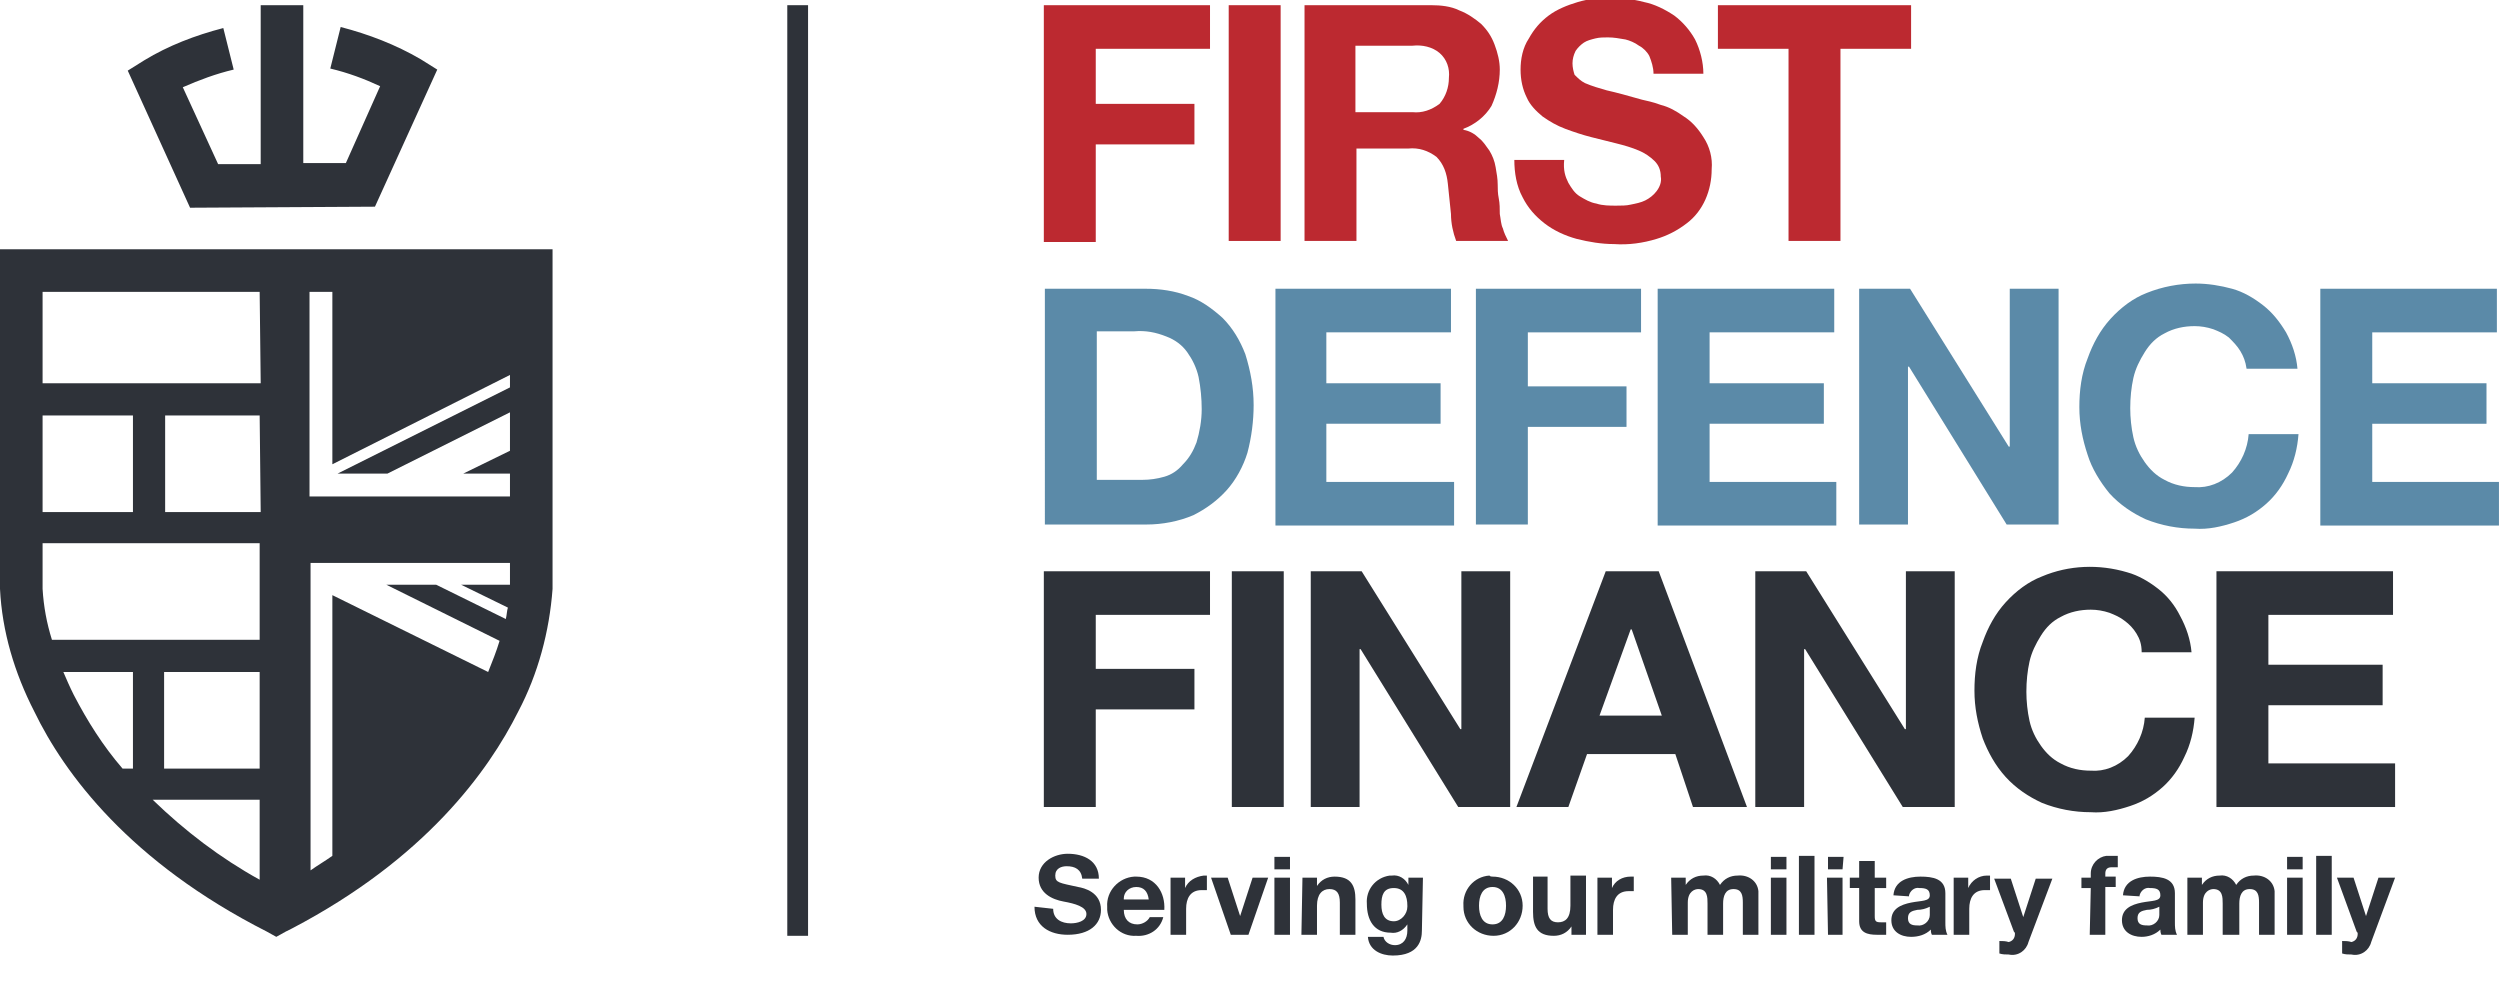
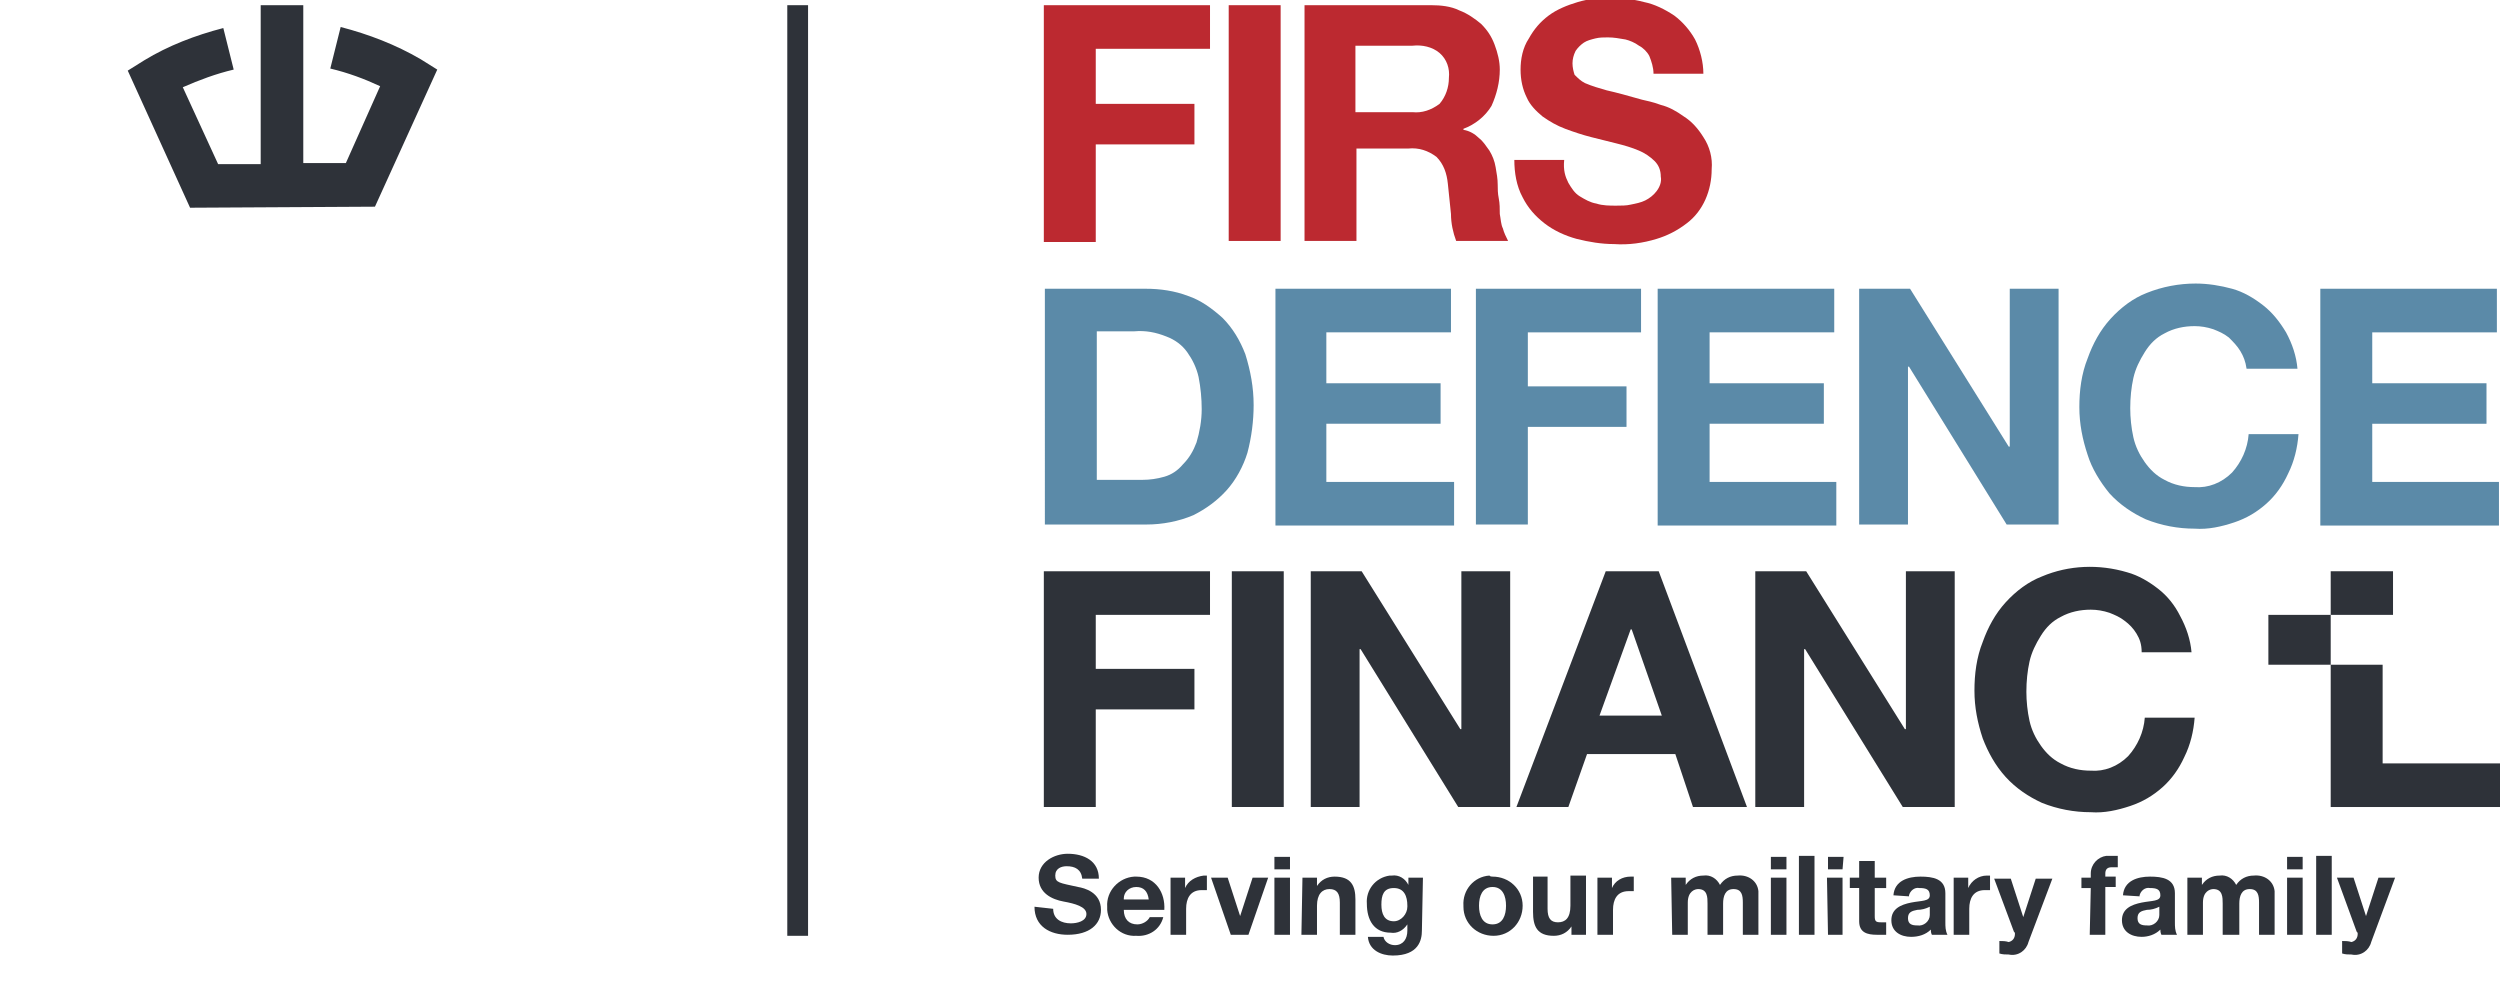
<svg xmlns="http://www.w3.org/2000/svg" version="1.1" id="Layer_1" x="0px" y="0px" viewBox="0 0 240.7 96.1" style="enable-background:new 0 0 240.7 96.1;" xml:space="preserve">
  <style type="text/css">
	.st0{fill:#BC2930;}
	.st1{fill:#5B8AA8;}
	.st2{fill:#2E3239;}
</style>
  <title>FDF logo — Colour</title>
  <g>
    <g id="Layer_6">
      <path class="st0" d="M116.5,0.5v4.2h-11V10h9.5v3.9h-9.5v9.4h-5V0.5H116.5z" />
      <path class="st0" d="M123.3,0.5v22.7h-5V0.5H123.3z" />
      <path class="st0" d="M137.8,0.5c0.9,0,1.9,0.1,2.7,0.5c0.8,0.3,1.5,0.8,2.1,1.3c0.6,0.6,1,1.2,1.3,2c0.3,0.8,0.5,1.6,0.5,2.4    c0,1.2-0.3,2.4-0.8,3.5c-0.6,1-1.6,1.8-2.7,2.2v0.1c0.6,0.1,1.1,0.4,1.5,0.8c0.4,0.3,0.7,0.8,1,1.2c0.3,0.5,0.5,1,0.6,1.6    c0.1,0.6,0.2,1.1,0.2,1.7c0,0.4,0,0.8,0.1,1.3s0.1,1,0.1,1.5c0.1,0.5,0.1,1,0.3,1.4c0.1,0.4,0.3,0.8,0.5,1.2h-5    c-0.3-0.8-0.5-1.7-0.5-2.6c-0.1-1-0.2-2-0.3-2.9c-0.1-1-0.4-1.9-1.1-2.6c-0.8-0.6-1.7-0.9-2.7-0.8h-5v8.9h-5V0.5H137.8z M136,10.8    c0.9,0.1,1.8-0.2,2.6-0.8c0.6-0.7,0.9-1.6,0.9-2.5c0.1-0.9-0.2-1.8-0.9-2.4c-0.7-0.6-1.7-0.8-2.6-0.7h-5.5v6.4H136z" />
      <path class="st0" d="M151,17.6c0.3,0.5,0.6,1,1.1,1.3c0.5,0.3,1,0.6,1.6,0.7c0.6,0.2,1.3,0.2,1.9,0.2c0.5,0,1,0,1.4-0.1    c0.5-0.1,1-0.2,1.4-0.4c0.4-0.2,0.8-0.5,1.1-0.9c0.3-0.4,0.5-0.9,0.4-1.4c0-0.6-0.2-1.1-0.6-1.5c-0.4-0.4-1-0.8-1.5-1    c-0.7-0.3-1.4-0.5-2.2-0.7c-0.8-0.2-1.6-0.4-2.4-0.6c-0.8-0.2-1.7-0.5-2.5-0.8c-0.8-0.3-1.5-0.7-2.2-1.2c-0.6-0.5-1.2-1.1-1.5-1.8    c-0.4-0.8-0.6-1.7-0.6-2.7c0-1,0.2-2.1,0.8-3c0.5-0.9,1.1-1.6,1.9-2.2c0.8-0.6,1.8-1,2.8-1.3c1-0.3,2-0.4,3-0.4    c1.1,0,2.3,0.1,3.4,0.4c1,0.2,2,0.7,2.9,1.3c0.8,0.6,1.5,1.4,2,2.3c0.5,1,0.8,2.2,0.8,3.3h-4.8c0-0.6-0.2-1.2-0.4-1.7    c-0.2-0.4-0.6-0.8-1-1c-0.4-0.3-0.9-0.5-1.3-0.6c-0.6-0.1-1.1-0.2-1.7-0.2c-0.4,0-0.8,0-1.2,0.1c-0.4,0.1-0.8,0.2-1.1,0.4    c-0.3,0.2-0.6,0.5-0.8,0.8c-0.2,0.4-0.3,0.8-0.3,1.2c0,0.4,0.1,0.8,0.2,1.1c0.3,0.3,0.6,0.6,1,0.8c0.7,0.3,1.4,0.5,2.1,0.7    c0.9,0.2,2,0.5,3.4,0.9c0.4,0.1,1,0.2,1.8,0.5c0.8,0.2,1.5,0.6,2.2,1.1c0.8,0.5,1.4,1.2,1.9,2c0.6,0.9,0.9,2,0.8,3.1    c0,1-0.2,2-0.6,2.9c-0.4,0.9-1,1.7-1.8,2.3c-0.9,0.7-1.9,1.2-2.9,1.5c-1.3,0.4-2.7,0.6-4.1,0.5c-1.2,0-2.4-0.2-3.6-0.5    c-1.1-0.3-2.2-0.8-3.1-1.5c-0.9-0.7-1.6-1.5-2.1-2.5c-0.6-1.1-0.8-2.4-0.8-3.6h4.8C150.5,16.4,150.7,17,151,17.6z" />
-       <path class="st0" d="M165.4,4.7V0.5H184v4.2h-6.8v18.5h-5V4.7H165.4z" />
      <path class="st1" d="M110.3,27.8c1.4,0,2.8,0.2,4.1,0.7c1.2,0.4,2.3,1.2,3.3,2.1c1,1,1.7,2.2,2.2,3.5c0.5,1.6,0.8,3.2,0.8,4.9    c0,1.5-0.2,3.1-0.6,4.6c-0.4,1.3-1.1,2.6-2,3.6c-0.9,1-2,1.8-3.2,2.4c-1.4,0.6-3,0.9-4.5,0.9h-9.8V27.8H110.3z M110,46.2    c0.7,0,1.4-0.1,2.1-0.3c0.7-0.2,1.3-0.6,1.8-1.2c0.6-0.6,1-1.3,1.3-2.1c0.3-1,0.5-2.1,0.5-3.2c0-1-0.1-2.1-0.3-3.1    c-0.2-0.9-0.6-1.7-1.1-2.4c-0.5-0.7-1.2-1.2-2-1.5c-1-0.4-2-0.6-3.1-0.5h-3.6v14.3H110z" />
      <path class="st1" d="M139.7,27.8V32h-12v4.9h11v3.9h-11v5.6H140v4.2h-17.2V27.8H139.7z" />
      <path class="st1" d="M158,27.8V32h-10.9v5.2h9.5v3.9h-9.5v9.4h-5V27.8H158z" />
      <path class="st1" d="M176.6,27.8V32h-12v4.9h11v3.9h-11v5.6h12.2v4.2h-17.2V27.8H176.6z" />
      <path class="st1" d="M183.9,27.8l9.5,15.2h0.1V27.8h4.7v22.7h-5l-9.4-15.2h-0.1v15.2h-4.7V27.8H183.9z" />
      <path class="st1" d="M215.7,33.8c-0.3-0.5-0.7-0.9-1.1-1.3c-0.5-0.4-1-0.6-1.5-0.8c-0.6-0.2-1.2-0.3-1.8-0.3c-1,0-2,0.2-2.9,0.7    c-0.8,0.4-1.4,1-1.9,1.8c-0.5,0.8-0.9,1.6-1.1,2.5c-0.2,0.9-0.3,1.9-0.3,2.9c0,0.9,0.1,1.9,0.3,2.8c0.2,0.9,0.6,1.7,1.1,2.4    c0.5,0.7,1.1,1.3,1.9,1.7c0.9,0.5,1.9,0.7,2.9,0.7c1.3,0.1,2.6-0.4,3.6-1.4c0.9-1,1.5-2.3,1.6-3.7h4.8c-0.1,1.3-0.4,2.6-1,3.8    c-0.5,1.1-1.2,2.1-2.1,2.9c-0.9,0.8-1.9,1.4-3.1,1.8c-1.2,0.4-2.5,0.7-3.8,0.6c-1.6,0-3.2-0.3-4.7-0.9c-1.3-0.6-2.5-1.4-3.5-2.5    c-0.9-1.1-1.7-2.4-2.1-3.7c-0.5-1.5-0.8-3-0.8-4.6c0-1.6,0.2-3.2,0.8-4.7c0.5-1.4,1.2-2.7,2.2-3.8c1-1.1,2.2-2,3.5-2.5    c1.5-0.6,3.1-0.9,4.7-0.9c1.2,0,2.4,0.2,3.5,0.5c1.1,0.3,2.1,0.9,3,1.6c0.9,0.7,1.6,1.6,2.2,2.6c0.6,1.1,1,2.3,1.1,3.5h-4.9    C216.2,34.8,216,34.3,215.7,33.8z" />
      <path class="st1" d="M240.4,27.8V32h-12v4.9h11v3.9h-11v5.6h12.2v4.2h-17.2V27.8H240.4z" />
      <path class="st2" d="M116.5,55v4.2h-11v5.2h9.5v3.9h-9.5v9.4h-5V55H116.5z" />
      <path class="st2" d="M123.6,55v22.7h-5V55H123.6z" />
      <path class="st2" d="M131.1,55l9.5,15.2h0.1V55h4.7v22.7h-5l-9.4-15.2h-0.1v15.2h-4.7V55H131.1z" />
      <path class="st2" d="M159.7,55l8.5,22.7H163l-1.7-5.1h-8.5l-1.8,5.1h-5l8.6-22.7H159.7z M160,68.9l-2.9-8.3h-0.1l-3,8.3H160z" />
      <path class="st2" d="M173.9,55l9.5,15.2h0.1V55h4.7v22.7h-5l-9.4-15.2h-0.1v15.2h-4.7V55H173.9z" />
      <path class="st2" d="M205.7,61c-0.3-0.5-0.7-0.9-1.1-1.2c-0.5-0.4-1-0.6-1.5-0.8c-0.6-0.2-1.2-0.3-1.8-0.3c-1,0-2,0.2-2.9,0.7    c-0.8,0.4-1.4,1-1.9,1.8c-0.5,0.8-0.9,1.6-1.1,2.5c-0.2,0.9-0.3,1.9-0.3,2.9c0,0.9,0.1,1.9,0.3,2.8c0.2,0.9,0.6,1.7,1.1,2.4    c0.5,0.7,1.1,1.3,1.9,1.7c0.9,0.5,1.9,0.7,2.9,0.7c1.3,0.1,2.6-0.4,3.6-1.4c0.9-1,1.5-2.3,1.6-3.7h4.8c-0.1,1.3-0.4,2.6-1,3.8    c-0.5,1.1-1.2,2.1-2.1,2.9c-0.9,0.8-1.9,1.4-3.1,1.8c-1.2,0.4-2.5,0.7-3.8,0.6c-1.6,0-3.2-0.3-4.7-0.9c-1.3-0.6-2.5-1.4-3.5-2.5    c-1-1.1-1.7-2.4-2.2-3.7c-0.5-1.5-0.8-3-0.8-4.6c0-1.6,0.2-3.2,0.8-4.7c0.5-1.4,1.2-2.7,2.2-3.8c1-1.1,2.2-2,3.5-2.5    c2.6-1.1,5.5-1.2,8.2-0.4c1.1,0.3,2.1,0.9,3,1.6c0.9,0.7,1.6,1.6,2.1,2.6c0.6,1.1,1,2.3,1.1,3.5h-4.8C206.2,62,206,61.5,205.7,61z    " />
-       <path class="st2" d="M230.4,55v4.2h-12V64h11v3.9h-11v5.6h12.2v4.2h-17.2V55H230.4z" />
+       <path class="st2" d="M230.4,55v4.2h-12V64h11v3.9v5.6h12.2v4.2h-17.2V55H230.4z" />
      <rect x="75.8" y="0.5" class="st2" width="2" height="89.6" />
      <path class="st2" d="M101.4,87.5c0,1,0.8,1.4,1.7,1.4c0.6,0,1.5-0.2,1.5-0.9s-1.1-1-2.2-1.2S100,86,100,84.5s1.5-2.3,2.8-2.3    c1.6,0,3,0.7,3,2.4h-1.6c-0.1-0.9-0.7-1.2-1.5-1.2c-0.5,0-1.1,0.2-1.1,0.9s0.4,0.7,2.2,1.1c0.6,0.1,2.2,0.5,2.2,2.2    c0,1.4-1.1,2.4-3.2,2.4c-1.7,0-3.2-0.8-3.2-2.7L101.4,87.5z" />
      <path class="st2" d="M108.2,87.6c0,0.9,0.5,1.4,1.3,1.4c0.5,0,1-0.3,1.2-0.7h1.3c-0.3,1.2-1.4,1.9-2.6,1.8    c-1.5,0.1-2.7-1.1-2.8-2.5c0-0.1,0-0.2,0-0.3c-0.1-1.5,1.1-2.8,2.6-2.9c0.1,0,0.1,0,0.2,0c1.9,0,2.8,1.6,2.7,3.2H108.2z     M110.6,86.6c-0.1-0.8-0.5-1.2-1.2-1.2c-0.7,0-1.2,0.5-1.2,1.1c0,0,0,0,0,0.1H110.6z" />
      <path class="st2" d="M112.7,84.5h1.4v1l0,0c0.3-0.7,1-1.1,1.8-1.2c0.1,0,0.2,0,0.3,0v1.4c-0.2,0-0.4,0-0.5,0    c-1.1,0-1.5,0.8-1.5,1.8V90h-1.5L112.7,84.5z" />
      <path class="st2" d="M120.2,90h-1.7l-1.9-5.5h1.6l1.2,3.7l0,0l1.2-3.7h1.5L120.2,90z" />
      <path class="st2" d="M124.2,83.7h-1.5v-1.2h1.5V83.7z M122.7,84.5h1.5V90h-1.5V84.5z" />
      <path class="st2" d="M125.4,84.5h1.4v0.8l0,0c0.4-0.6,1-0.9,1.7-0.9c1.6,0,2,0.9,2,2.2V90H129v-3.1c0-0.9-0.3-1.3-1-1.3    s-1.2,0.5-1.2,1.6V90h-1.5L125.4,84.5z" />
      <path class="st2" d="M136.9,89.6c0,0.9-0.3,2.4-2.8,2.4c-1.1,0-2.3-0.5-2.4-1.8h1.5c0.1,0.5,0.6,0.8,1.1,0.8    c0.8,0,1.2-0.6,1.2-1.4V89l0,0c-0.4,0.6-1,0.9-1.6,0.8c-1.6,0-2.3-1.2-2.3-2.8c-0.1-1.3,0.8-2.5,2.2-2.7c0.1,0,0.1,0,0.2,0    c0.7-0.1,1.3,0.3,1.6,0.9l0,0v-0.7h1.4L136.9,89.6z M135.5,87.2c0-0.9-0.3-1.7-1.3-1.7s-1.2,0.7-1.2,1.6s0.3,1.6,1.2,1.6    c0.7,0,1.3-0.7,1.3-1.4C135.5,87.3,135.5,87.2,135.5,87.2L135.5,87.2z" />
      <path class="st2" d="M143.7,84.4c1.6,0,2.9,1.2,2.9,2.8c0,1.6-1.2,2.9-2.8,2.9s-2.9-1.2-2.9-2.8c0,0,0,0,0-0.1    c-0.1-1.5,1-2.8,2.5-2.9C143.5,84.4,143.6,84.4,143.7,84.4z M143.7,89c1,0,1.3-0.9,1.3-1.8s-0.3-1.8-1.3-1.8s-1.3,0.9-1.3,1.8    S142.7,89,143.7,89L143.7,89z" />
      <path class="st2" d="M152.7,90h-1.4v-0.8l0,0c-0.4,0.6-1,0.9-1.7,0.9c-1.6,0-2-0.9-2-2.3v-3.4h1.4v3.1c0,0.9,0.3,1.3,1,1.3    s1.2-0.4,1.2-1.6v-2.9h1.5L152.7,90z" />
      <path class="st2" d="M153.8,84.5h1.4v1l0,0c0.3-0.7,1-1.1,1.8-1.1c0.1,0,0.2,0,0.3,0v1.4c-0.2,0-0.4,0-0.5,0    c-1.1,0-1.5,0.8-1.5,1.8V90h-1.5V84.5z" />
      <path class="st2" d="M160.9,84.5h1.4v0.7l0,0c0.4-0.6,1-0.9,1.7-0.9c0.7-0.1,1.3,0.3,1.6,0.9c0.4-0.6,1-0.9,1.7-0.9    c1-0.1,1.9,0.5,2,1.5c0,0.2,0,0.3,0,0.5V90h-1.5v-3.1c0-0.7-0.1-1.3-0.9-1.3s-1,0.7-1,1.4v3h-1.5v-3c0-0.6,0-1.4-0.9-1.4    c-0.3,0-1,0.2-1,1.3V90h-1.5L160.9,84.5z" />
      <path class="st2" d="M172,83.7h-1.5v-1.2h1.5V83.7z M170.5,84.5h1.5V90h-1.5V84.5z" />
      <path class="st2" d="M173.2,82.4h1.5V90h-1.5V82.4z" />
      <path class="st2" d="M177.4,83.7H176v-1.2h1.5L177.4,83.7z M175.9,84.5h1.5V90H176L175.9,84.5z" />
      <path class="st2" d="M180.5,84.5h1.1v1h-1.1v2.7c0,0.5,0.1,0.6,0.6,0.6c0.2,0,0.3,0,0.5,0V90c-0.3,0-0.6,0-0.9,0    c-0.9,0-1.7-0.2-1.7-1.3v-3.2h-0.9v-1h0.9v-1.6h1.5L180.5,84.5z" />
      <path class="st2" d="M182.3,86.2c0.1-1.4,1.4-1.8,2.6-1.8s2.4,0.2,2.4,1.6v2.8c0,0.4,0,0.8,0.2,1.2h-1.5c-0.1-0.2-0.1-0.4-0.1-0.5    c-0.5,0.5-1.2,0.7-1.9,0.7c-1,0-1.9-0.5-1.9-1.6s0.9-1.5,1.9-1.7s1.8-0.1,1.8-0.7s-0.4-0.7-1-0.7c-0.5-0.1-0.9,0.3-1,0.7    c0,0,0,0.1,0,0.1L182.3,86.2z M185.8,87.3c-0.4,0.2-0.8,0.3-1.2,0.3c-0.5,0.1-0.9,0.2-0.9,0.8s0.4,0.7,0.9,0.7    c0.6,0.1,1.2-0.4,1.2-1c0-0.1,0-0.2,0-0.3V87.3z" />
      <path class="st2" d="M188.1,84.5h1.4v1l0,0c0.3-0.7,1-1.2,1.8-1.2c0.1,0,0.2,0,0.3,0v1.4c-0.2,0-0.4,0-0.5,0    c-1.1,0-1.5,0.8-1.5,1.8V90h-1.5L188.1,84.5z" />
      <path class="st2" d="M195.3,90.7c-0.2,0.8-1,1.4-1.9,1.2c-0.3,0-0.6,0-0.9-0.1v-1.2c0.3,0,0.6,0,0.9,0.1c0.4-0.1,0.6-0.4,0.6-0.8    c0-0.1,0-0.1-0.1-0.2l-1.9-5.1h1.6l1.2,3.7l0,0l1.2-3.7h1.6L195.3,90.7z" />
      <path class="st2" d="M201.3,85.5h-0.9v-1h0.9v-0.4c0-0.9,0.7-1.6,1.5-1.7c0.1,0,0.2,0,0.3,0c0.3,0,0.5,0,0.8,0v1.1    c-0.2,0-0.4,0-0.6,0c-0.4,0-0.6,0.2-0.6,0.6v0.3h1v1h-1V90h-1.5L201.3,85.5z" />
      <path class="st2" d="M204.4,86.2c0.1-1.4,1.4-1.8,2.6-1.8s2.4,0.2,2.4,1.6v2.8c0,0.4,0,0.8,0.2,1.2h-1.5c-0.1-0.2-0.1-0.4-0.1-0.5    c-0.5,0.5-1.2,0.7-1.8,0.7c-1,0-1.9-0.5-1.9-1.6s0.9-1.5,1.9-1.7s1.8-0.1,1.8-0.7s-0.4-0.7-1-0.7c-0.5-0.1-0.9,0.3-1,0.7    c0,0,0,0.1,0,0.1L204.4,86.2z M207.9,87.3c-0.4,0.2-0.8,0.3-1.2,0.3c-0.5,0.1-0.9,0.2-0.9,0.8s0.4,0.7,0.9,0.7    c0.6,0.1,1.2-0.4,1.2-1c0-0.1,0-0.2,0-0.3V87.3z" />
      <path class="st2" d="M210.6,84.5h1.4v0.7l0,0c0.4-0.6,1-0.9,1.7-0.9c0.7-0.1,1.3,0.3,1.6,0.9c0.4-0.6,1-0.9,1.7-0.9    c1-0.1,1.9,0.5,2,1.5c0,0.2,0,0.3,0,0.5V90h-1.5v-3.1c0-0.7-0.1-1.3-0.9-1.3s-1,0.7-1,1.4v3H214v-3c0-0.6,0-1.4-0.9-1.4    c-0.3,0-1,0.2-1,1.3V90h-1.5L210.6,84.5z" />
      <path class="st2" d="M221.7,83.7h-1.5v-1.2h1.5V83.7z M220.2,84.5h1.5V90h-1.5V84.5z" />
      <path class="st2" d="M223,82.4h1.5V90H223V82.4z" />
      <path class="st2" d="M228.3,90.7c-0.2,0.8-1,1.4-1.9,1.2c-0.3,0-0.6,0-0.9-0.1v-1.2c0.3,0,0.6,0,0.9,0.1c0.4-0.1,0.6-0.4,0.6-0.8    c0-0.1,0-0.1-0.1-0.2l-1.9-5.2h1.6l1.2,3.7l0,0l1.2-3.7h1.6L228.3,90.7z" />
      <path class="st2" d="M36.1,19.9l6-13.2l-1.6-1c-2.4-1.4-5-2.4-7.7-3.1l-1,4c1.7,0.4,3.3,1,4.8,1.7l-3.3,7.4h-4.1V0.5h-4.1v15.3    h-4.1l-3.4-7.4c1.6-0.7,3.2-1.3,4.9-1.7l-1-4c-2.7,0.7-5.3,1.7-7.6,3.1l-1.6,1l6,13.2L36.1,19.9z" />
-       <path class="st2" d="M0,24v32.7c0.2,4.1,1.4,8.1,3.3,11.8c2.9,6,9.2,14.5,22.4,21.2l0.9,0.5l0.9-0.5l0.6-0.3    C40.9,82.7,47,74.3,49.9,68.5c1.9-3.6,3-7.7,3.3-11.8V24H0z M4.1,40h8.7v9.3H4.1V40z M12.8,74h-1c-1.9-2.2-3.4-4.6-4.7-7.1    c-0.4-0.8-0.7-1.5-1-2.2h6.7L12.8,74z M25,84.7c-3.8-2.1-7.2-4.7-10.3-7.7H25V84.7z M25,74h-9.2v-9.3H25V74z M15.9,52.3H25v9.3H5    c-0.5-1.6-0.8-3.2-0.9-4.9v-4.4 M25.1,49.3h-9.2V40H25L25.1,49.3z M25.1,36.9H4.1v-8.8H25L25.1,36.9z M29.8,28.1H32v16.6l17.1-8.6    v1.2l-16.6,8.3h4.8l11.8-5.9v3.7l-4.5,2.2h4.5v2.2H29.8L29.8,28.1z M49.1,56.3h-4.7l4.5,2.2c-0.1,0.3-0.1,0.7-0.2,1.1L42,56.3    h-4.8l10.9,5.4c-0.3,1-0.7,2-1.1,3L32,57.3v25.1c-0.7,0.5-1.4,0.9-2.1,1.4V54.2h19.2V56.3z" />
    </g>
  </g>
</svg>